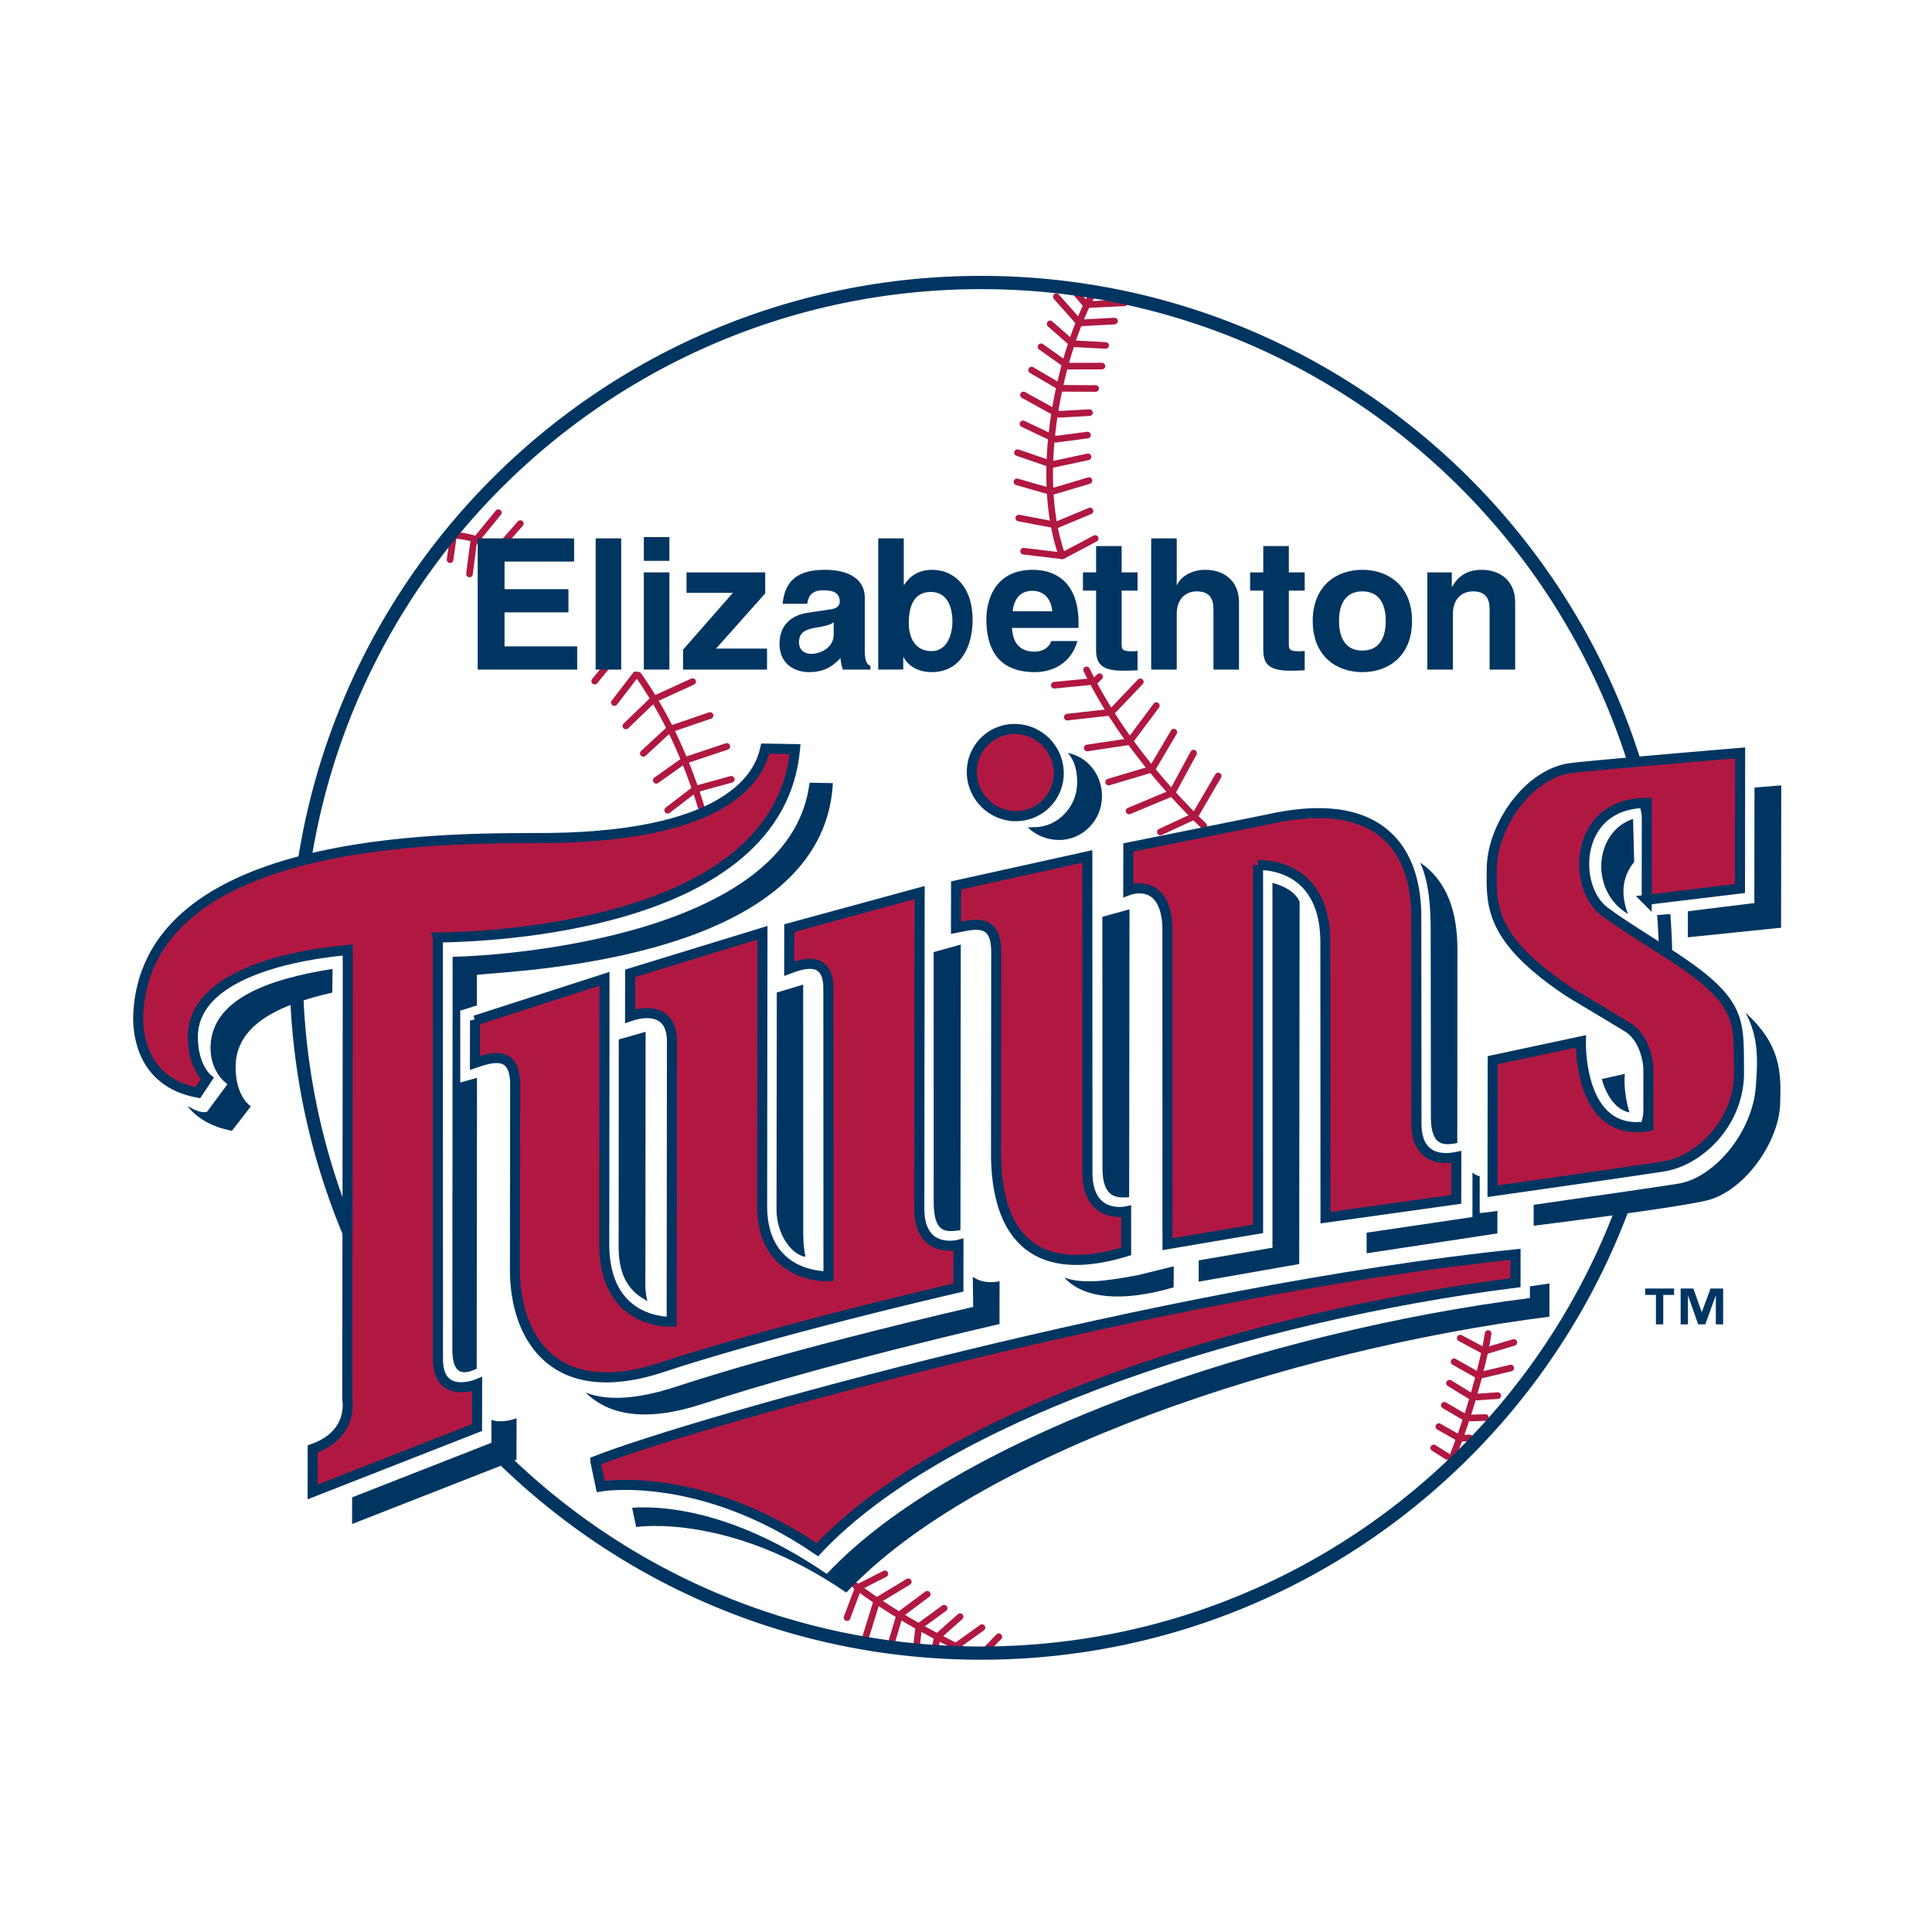
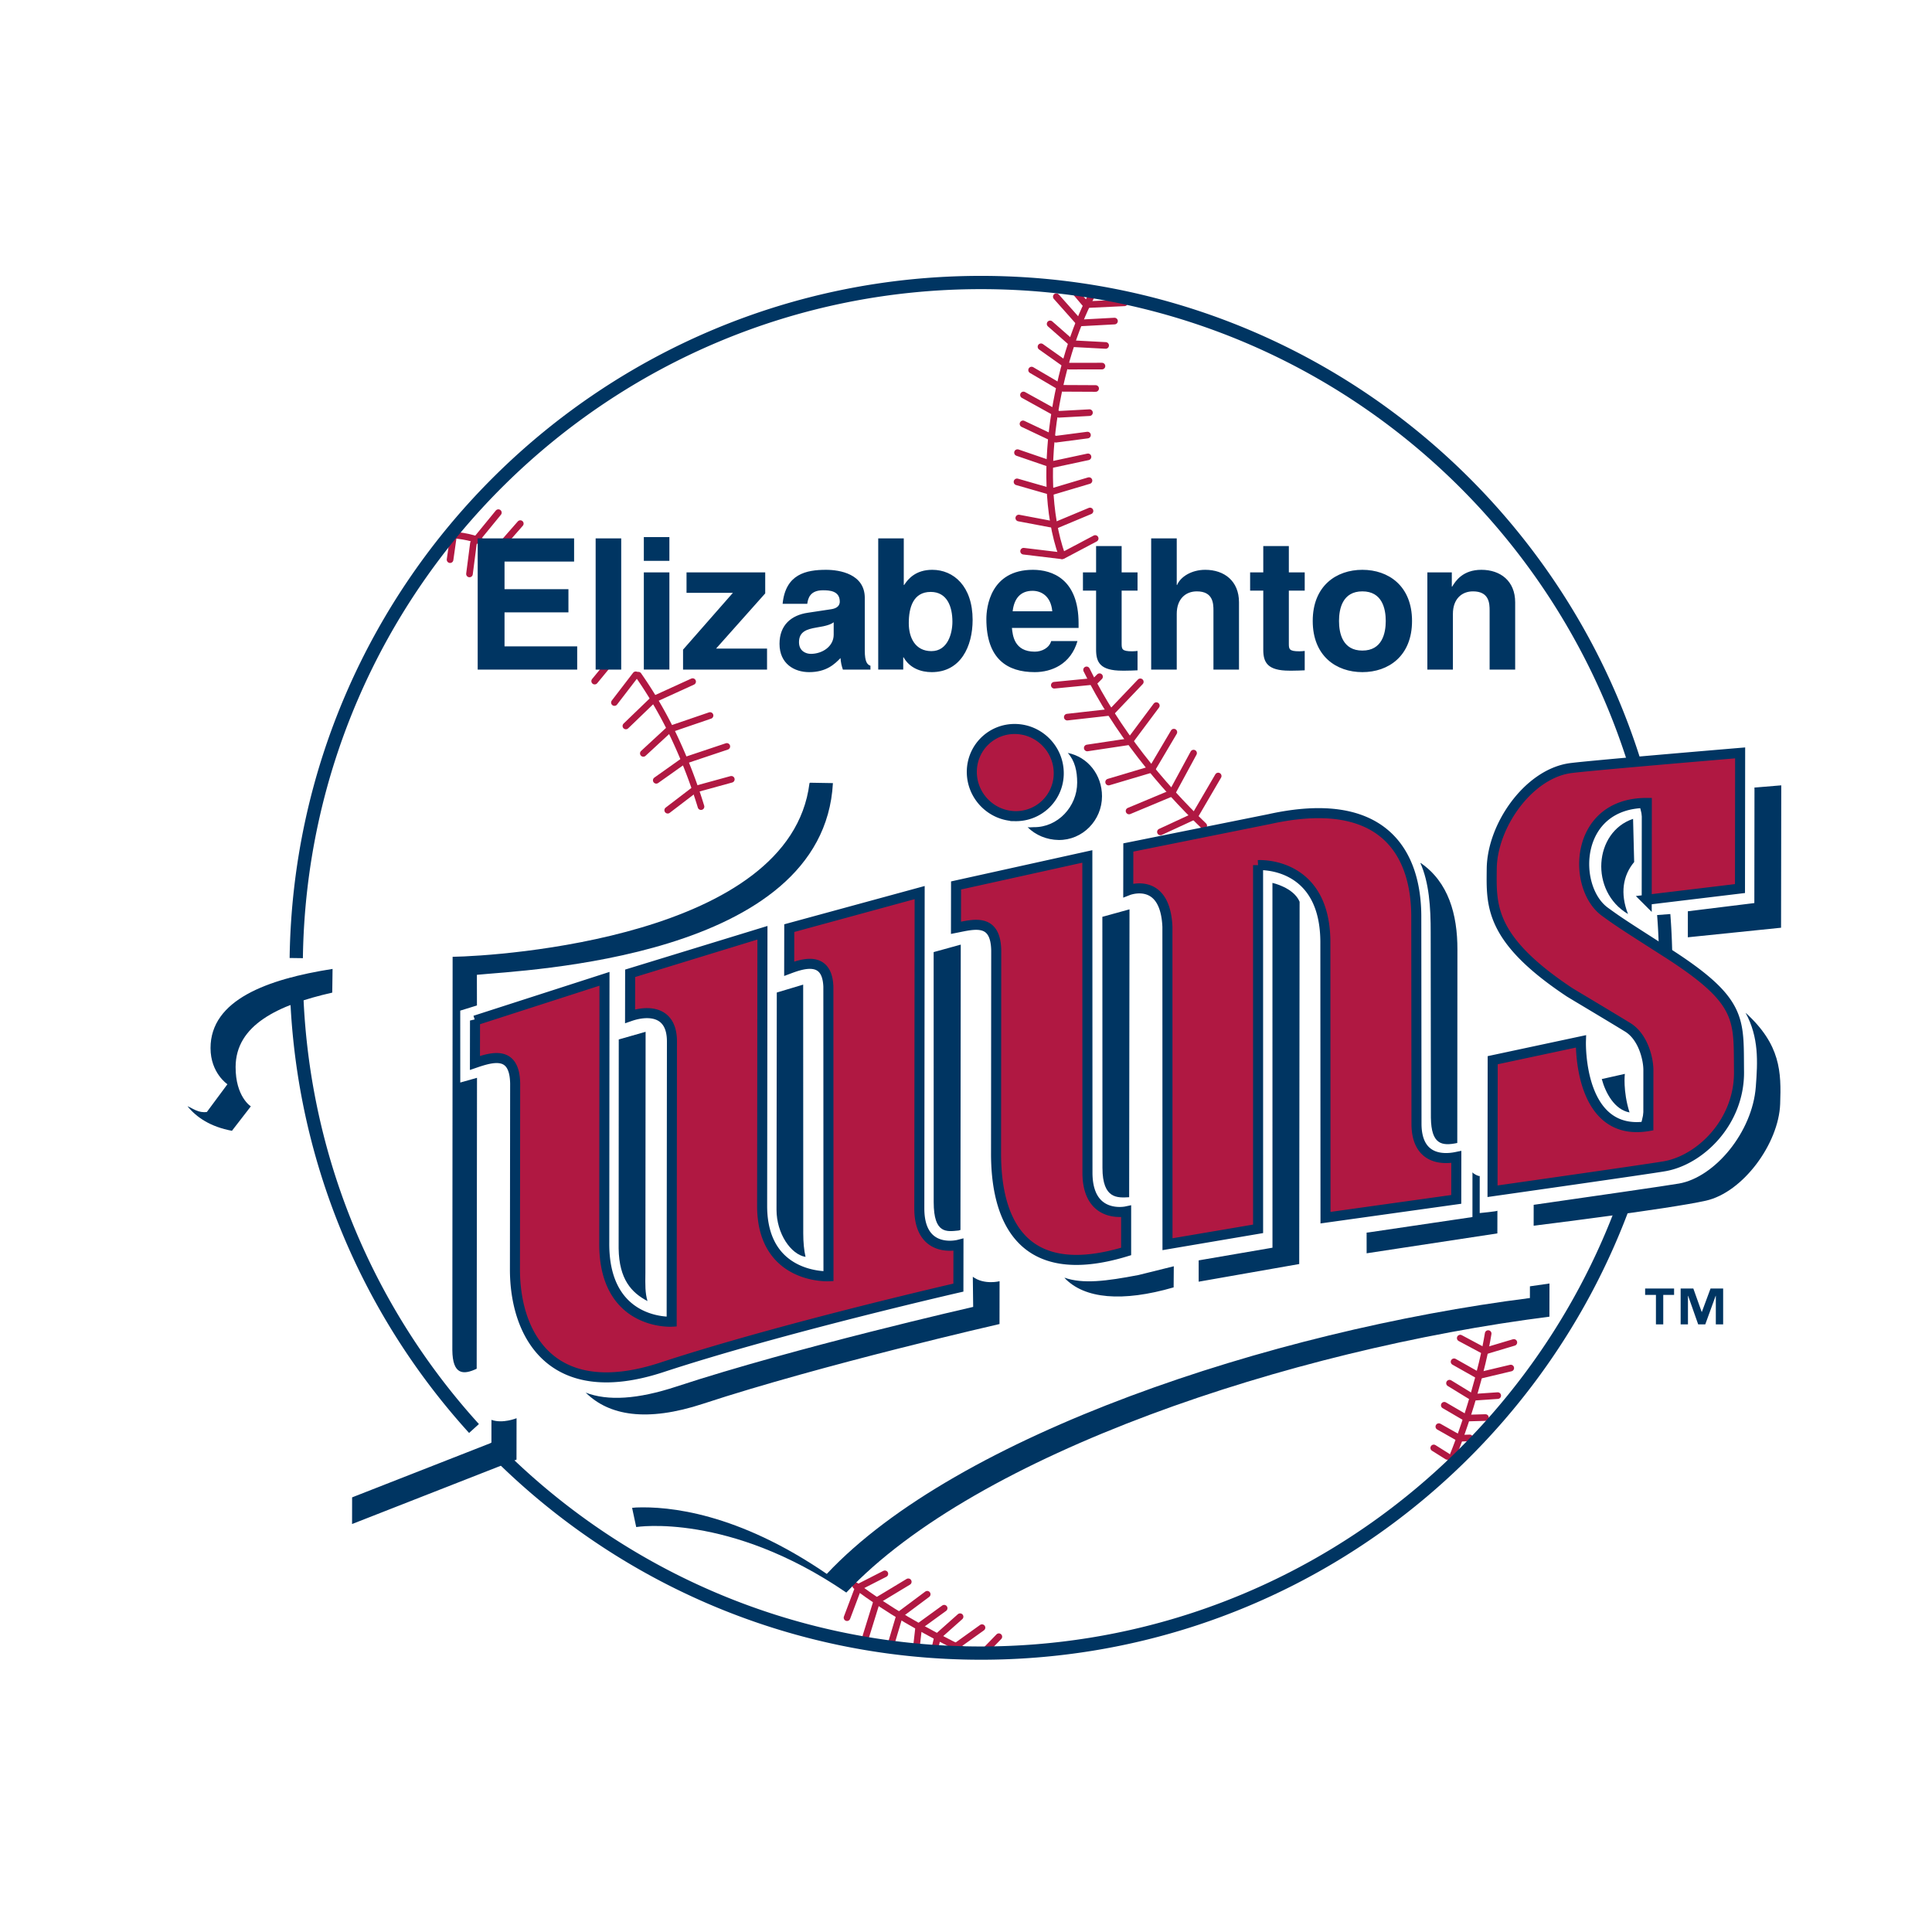
<svg xmlns="http://www.w3.org/2000/svg" width="2500" height="2500" viewBox="0 0 192.756 192.756">
  <path fill-rule="evenodd" clip-rule="evenodd" fill="#fff" d="M0 0h192.756v192.756H0V0z" />
  <path d="M26.768 116.861c-8.335.332-18.062-7.299-18.264-15.316-.314-12.515 11.688-17.681 16.44-18.598 6.193-33.451 35.501-61.007 70.72-61.007 49.428 0 71.793 39.962 71.793 47.197l16.766-1.692.029 26.943-2.791.787s-4.965 3.031-3.131 4.449c1.24.959 5.002 3.955 4.502 10.961-.496 6.93-6.012 13.459-14.865 13.459 0 0 1.25-.168-.418 0-10.754 26.191-34.016 46.773-71.914 46.773-18.346 0-32.395-7.137-45.104-18.465 0 0-.333-.334-.583-.668l-24.38 8.85-.003-18.336c1.917-.084 3.521-1.357 3.521-2.943l.002-16.441c-.777-1.945-1.713-3.931-2.32-5.953z" fill-rule="evenodd" clip-rule="evenodd" fill="#fff" stroke="#fff" stroke-width=".711" stroke-miterlimit="2.613" />
  <path d="M97.865 165.43c37.732 0 68.32-30.611 68.32-68.371 0-37.76-30.588-68.372-68.32-68.372-37.732 0-68.321 30.611-68.321 68.372 0 37.759 30.589 68.371 68.321 68.371z" fill-rule="evenodd" clip-rule="evenodd" fill="#fff" />
  <path fill="none" stroke="#b01842" stroke-width=".661" stroke-linecap="round" stroke-linejoin="bevel" stroke-miterlimit="2.613" d="M121.539 77.423l-2.332 3.99-3.432 1.588" />
  <path d="M45.25 53.384c1.276.098 2.732.435 3.454 1.062" fill="none" stroke="#b01842" stroke-width=".661" stroke-linecap="round" stroke-miterlimit="2.613" />
  <path d="M46.84 57.263l.398-3.083 2.484-3.034m-1.291 6.962l.994-3.034 2.485-2.834m-7.007 3.598l.348-2.454" fill="none" stroke="#b01842" stroke-width=".661" stroke-linecap="round" stroke-linejoin="bevel" stroke-miterlimit="2.613" />
  <path d="M63.69 67.363a42.018 42.018 0 0 1 3.822 6.708 51.576 51.576 0 0 1 2.427 6.406" fill="none" stroke="#b01842" stroke-width=".661" stroke-linecap="round" stroke-miterlimit="2.613" />
  <path d="M61.301 70.093l2.125-2.768m-.982 5.105l2.733-2.635 3.926-1.791m-4.919 7.162l2.583-2.387 4.075-1.393m-5.367 6.465l2.733-1.939 4.307-1.441m-5.897 6.363l2.733-2.089 3.613-.993M59.33 67.955l1.114-1.354" fill="none" stroke="#b01842" stroke-width=".661" stroke-linecap="round" stroke-linejoin="bevel" stroke-miterlimit="2.613" />
  <path d="M85.372 158.211c3.087 2.35 6.724 4.469 11.161 6.615" fill="none" stroke="#b01842" stroke-width=".661" stroke-linecap="round" stroke-linejoin="round" stroke-miterlimit="2.613" />
  <path d="M84.507 161.395l1.143-3.031 2.633-1.344m-1.887 6.216l1.093-3.531 3.13-1.889m-1.688 6.116l.844-2.834 2.733-2.039m-1.093 5.42l.249-2.188 2.535-1.84m-.946 4.078l.298-1.244 2.236-1.988m-.596 3.58l.149-.598 2.634-1.889m.09 2.546l1.592-1.641" fill="none" stroke="#b01842" stroke-width=".661" stroke-linecap="round" stroke-linejoin="bevel" stroke-miterlimit="2.613" />
  <path d="M148.475 133.051c-.559 3.471-2.133 9.002-3.867 13.033" fill="none" stroke="#b01842" stroke-width=".661" stroke-linecap="round" stroke-miterlimit="2.613" />
  <path d="M151.037 133.936l-2.912.869-2.438-1.303m5.042 2.988l-3.201.76-2.455-1.385m4.355 3.375l-2.506.172-2.305-1.412m3.586 3.43l-1.918.053-2.189-1.279m2.537 3.257l-1.033.033-2.047-1.158m.84 2.971l-1.348-.846" fill="none" stroke="#b01842" stroke-width=".661" stroke-linecap="round" stroke-linejoin="bevel" stroke-miterlimit="2.613" />
  <path d="M109.107 29.128c-3.119 5.467-6.156 17.824-3.143 26.315" fill="none" stroke="#b01842" stroke-width=".661" stroke-linecap="round" stroke-miterlimit="2.613" />
  <path d="M111.193 32.033l-3.477.187-2.328-2.62m4.923 4.865l-3.295-.176-2.246-1.974m5.173 4.209l-3.361.004-2.723-1.931m5.452 4.162l-3.287-.016-3.102-1.821m9.266-6.71l-3.834.183-1.406-1.661m1.749 12.435l-3.092.168-3.494-1.933m6.387 4.003l-3.191.417-3.244-1.535m6.486 3.291l-3.574.765-3.459-1.187m7.132 2.792l-3.738 1.113m0 0l-3.443-.988" fill="none" stroke="#b01842" stroke-width=".661" stroke-linecap="round" stroke-linejoin="bevel" stroke-miterlimit="2.613" />
  <path d="M120.096 82.387c-4.184-4.023-8.717-9.465-11.689-15.554" fill="none" stroke="#b01842" stroke-width=".661" stroke-linecap="round" stroke-linejoin="round" stroke-miterlimit="2.613" />
  <path d="M109.701 67.514l-.457.454-4.057.397m10.18 2.035l-2.68 3.592-4.213.633m8.643-1.578l-2.184 3.691-4.326 1.289m-1.857-27.048l-3.377 1.411-3.729-.706m7.622 2.042l-3.277 1.733-3.865-.466m11.644 13.032l-2.883 3.026-4.404.496m12.601 3.59l-2.16 3.987-4.277 1.787" fill="none" stroke="#b01842" stroke-width=".661" stroke-linecap="round" stroke-linejoin="bevel" stroke-miterlimit="2.613" />
  <path d="M35.13 149.41l-.004 2.643 16.405-6.428.006-4.129s-1.374.564-2.492.168l-.014.002-.002 2.281-13.893 5.443-.006.02zM47.559 136.559l.032-29.025-1.669.471-.004-7.174 1.667-.516-.005-2.408v-.65c4.703-.477 34.573-1.598 35.521-19.126l-2.306-.039-.036.074C78.837 93.494 49.883 95.387 45.158 95.46l-.028 39.232c.022 2.488 1.096 2.501 2.429 1.867zM18.721 110.371c.56.242 1.081.684 1.918.572l2.051-2.768s-1.684-1.117-1.685-3.602c-.003-4.82 5.669-6.885 12.175-7.904l-.032 2.365c-5.426 1.229-9.629 3.242-9.641 7.416-.009 2.984 1.519 3.932 1.519 3.932l-1.885 2.438c-2.135-.398-3.522-1.33-4.418-2.432l-.002-.017zM152.641 128.336l-.002 1.168c-25.879 3.283-57.141 13.662-70.15 27.525-8.938-6.121-15.786-6.752-19.024-6.627l-.4.037.41 1.914s9.241-1.488 20.962 6.537c13.009-13.863 44.272-24.242 70.149-27.525l.006-3.311-1.951.282zM97.057 127.326l.037 3.064s-17.748 4.049-29.614 7.949c-3.877 1.275-6.842 1.451-9.057.6l.064.051c2.275 2.213 5.993 2.926 11.661 1.062 11.866-3.902 29.574-7.953 29.574-7.953l.006-4.271s-1.525.396-2.67-.443l-.001-.059zM95.824 122.715l.031-28.471-2.705.747.005 24.949c0 3.219 1.33 2.938 2.476 2.83l.193-.055zM80.133 98.236l.008 24.842c0 .836.075 1.672.228 2.322-1.465-.242-2.894-2.324-2.896-4.703l.027-21.672 2.633-.789z" fill-rule="evenodd" clip-rule="evenodd" fill="#003562" />
  <path d="M64.412 102.943l-.021 24.051c-.013 1.236-.038 1.945.21 2.826l-.013-.02c-1.581-.828-2.824-2.172-2.866-5.24l.011-20.854 2.679-.763zM117.09 126.34c-.1.029-3.404.84-3.502.869-3.215.615-5.545.912-7.381.266l.033.055c1.953 2.039 5.719 2.404 10.854.912l.016-2.113-.02.011zM112.691 90.724l-.035 28.723c-1.139.059-2.66.213-2.664-2.928l-.01-25.048 2.709-.747zM129.662 89.966c-.6-1.423-2.711-1.879-2.711-1.879l.004 36.397-7.363 1.264v2.127l10.031-1.762.039-36.147s-.012 2.274 0 0zM145.393 114.035l.014-19.276c.01-3.554-.912-6.76-3.652-8.652l-.045-.004c.867 1.937 1.037 4.413 1.029 6.945l.021 18.462c.037 2.668 1.076 2.851 2.633 2.525zM149.396 120.854l-.004 2.203-13.043 1.984-.002-2.062.248-.029 10.311-1.525.002-4.465-.004-.002c.117.166.607.418.74.371l-.012.014-.002 3.684s1.771-.17 1.768-.234l-.002.061zM174.156 101.043c1.336 2.465 1.213 4.859 1.021 7.389-.342 4.521-4.084 9.014-7.65 9.648-.994.18-9.379 1.389-14.498 2.123l-.014.004-.002 2.082s13.359-1.643 17.182-2.496c3.711-.83 7.27-5.705 7.412-9.652.114-3.182.061-5.907-3.451-9.098zM162.932 81.698c-3.91 1.311-4.357 7.213-.506 9.494-.803-2.06-.508-3.846.615-5.187l-.109-4.307zM168.398 90.918l-.002 2.596 9.301-.954.02-14.206s-1.072.088-2.68.223l.008.145-.014 11.378-6.633.818zM162.578 110.988c-.676-2.15-.467-3.848-.467-3.848l-2.322.523.016-.021c.373 1.387 1.267 3.067 2.773 3.346zM102.525 82.53c.213.035.389-.006.607-.003 2.395.035 4.338-2.045 4.338-4.447 0-1.137-.225-2.177-.939-2.962 2.014.406 3.416 2.196 3.416 4.324 0 2.401-1.941 4.398-4.336 4.363-1.187-.017-2.3-.488-3.086-1.275z" fill-rule="evenodd" clip-rule="evenodd" fill="#003562" />
  <path d="M29.558 97.553c.247 17.305 6.918 33.055 17.734 44.969m1.517 1.615c12.418 12.824 29.811 20.793 49.062 20.793 29.807 0 55.154-19.102 64.49-45.738m.797-2.421a68.404 68.404 0 0 0 3.035-20.214c0-1.788-.068-3.56-.203-5.313m-.154-1.714c-3.516-34.458-32.602-61.344-67.965-61.344-37.408 0-67.795 30.089-68.313 67.402" fill="none" stroke="#003562" stroke-width="1.323" stroke-miterlimit="2.613" />
-   <path d="M43.685 93.538c4.816-.073 34.027-.976 35.637-18.802l-2.978-.048c-.405 1.771-2.323 8.693-21.586 8.919-7.466.088-39.929-1.006-40.957 17.459-.098 1.75.165 6.875 5.936 7.953l.939-1.41s-1.444-1.197-1.435-4.182c.017-5.543 7.936-7.936 15.448-8.645l.01 1.684-.049 43.166s.696 3.473-3.452 4.922l-.006 4.301 16.405-6.428.006-4.328s-3.917 1.611-3.907-2.518l-.01-41.393v-.65h-.001zM59.396 145.773l.53 2.527s9.902-1.707 21.623 6.318c13.01-13.863 43.777-23.357 69.654-26.641l.004-2.832c-34.963 3.603-81.572 16.638-91.811 20.628z" fill-rule="evenodd" clip-rule="evenodd" fill="#b01842" stroke="#003562" stroke-width="1.002" stroke-miterlimit="2.613" />
  <path d="M47.392 101.82l-.007 4.23c1.806-.619 3.96-1.225 4.012 2.053l-.021 18.512c-.019 6.525 3.625 13.434 14.668 9.803 11.867-3.902 29.575-7.953 29.575-7.953l.006-4.271s-3.905 1.012-3.905-3.635l.034-31.507L78.745 92.6l-.007 4.051c1.353-.506 3.796-1.323 3.908 1.791l.011 28.891s-6.615.316-6.619-7.016l.031-27.257-13.2 4.046-.007 4.283c1.673-.582 4.175-.629 4.177 2.51l-.027 27.967s-6.809.4-6.725-7.91l.022-26.301-12.917 4.165zM164.293 89.774l.01-9.664c-7.283-.02-7.518 8.439-4.172 10.863 1.285.932 1.672 1.197 6.066 4 7.732 4.931 7.244 6.683 7.305 11.929.059 5.018-3.844 8.818-7.41 9.453-1.439.258-17.182 2.496-17.182 2.496l.016-13.074 8.803-1.879s-.305 9.645 6.727 8.453l.004-5.592c.002-1.096-.516-3.318-2.066-4.266-2.414-1.473-5.217-3.135-5.791-3.488-8.059-5.352-7.805-8.698-7.771-12.323.039-4.23 3.572-9.356 7.715-10.025 1.445-.232 17.068-1.54 17.068-1.54l-.016 13.536-9.306 1.121zM112.355 120.863s-3.811.818-3.859-3.793l-.012-31.624-13.098 2.896-.007 4.227c1.808-.356 3.964-.996 4.015 2.279l-.018 20.164c-.02 6.258 2.254 13.115 12.979 9.846v-3.995zM125.518 86.312l.002 36.29-9.039 1.533-.008-31.675c-.225-5.077-3.906-3.635-3.906-3.635l.006-4.272 14.062-2.83c11.287-2.497 14.688 3.275 14.668 9.8l.021 20.687c.053 3.326 2.396 3.545 3.973 3.221l-.006 4.232-13.045 1.824-.014-27.306c.084-8.312-6.714-7.869-6.714-7.869zM101.293 81.427a4.268 4.268 0 0 0 4.338-4.285c0-2.4-1.941-4.376-4.338-4.411-2.393-.035-4.335 1.883-4.335 4.284s1.942 4.377 4.335 4.412z" fill-rule="evenodd" clip-rule="evenodd" fill="#b01842" stroke="#003562" stroke-width="1.002" stroke-miterlimit="2.613" />
  <path fill-rule="evenodd" clip-rule="evenodd" fill="#003562" d="M57.278 56.029h-6.941v2.753h6.376v2.316h-6.376v3.39h7.25v2.316h-9.928v-13.09h9.619v2.315zM61.978 66.804h-2.55v-13.09h2.55v13.09zM66.785 57.105v9.699h-2.55v-9.699h2.55zm0-1.148h-2.55v-2.37h2.55v2.37zM71.445 64.707h5.083v2.097h-8.38v-1.988l4.974-5.669h-4.627v-2.042h7.851v2.097l-4.901 5.505zM86.28 64.908c0 1.148.255 1.404.565 1.513v.383h-2.751c-.146-.456-.183-.602-.237-1.149-.583.602-1.403 1.404-3.133 1.404-1.458 0-2.952-.82-2.952-2.826 0-1.896 1.202-2.862 2.824-3.099l2.295-.346c.4-.055.893-.219.893-.766 0-1.076-1.021-1.13-1.676-1.13-1.275 0-1.494.784-1.566 1.348h-2.46c.292-2.971 2.35-3.39 4.336-3.39 1.366 0 3.862.419 3.862 2.808v5.25zm-3.103-2.826c-.255.201-.674.365-1.73.529-.948.164-1.731.401-1.731 1.458 0 .894.692 1.167 1.185 1.167 1.129 0 2.276-.729 2.276-1.915v-1.239zM90.171 58.363h.037c.401-.62 1.166-1.513 2.805-1.513 2.131 0 4.026 1.641 4.026 4.995 0 2.661-1.202 5.214-4.08 5.214-1.057 0-2.186-.383-2.806-1.477h-.037v1.222h-2.495v-13.09h2.549v4.649h.001zm2.684.693c-1.749 0-2.186 1.568-2.186 3.117 0 1.44.638 2.79 2.259 2.79 1.639 0 2.094-1.787 2.094-2.936.001-1.531-.545-2.971-2.167-2.971zM107.5 63.959c-.676 2.333-2.605 3.1-4.264 3.1-2.732 0-4.826-1.312-4.826-5.305 0-1.167.4-4.904 4.645-4.904 1.912 0 4.555.911 4.555 5.341v.456h-6.65c.074.729.219 2.37 2.277 2.37.711 0 1.439-.365 1.641-1.058h2.622zm-2.514-2.971c-.146-1.568-1.148-2.042-1.969-2.042-1.201 0-1.84.766-1.984 2.042h3.953zM111.906 57.105h1.586v1.823h-1.586v5.269c0 .565.02.784 1.057.784.164 0 .346-.018.529-.037v1.933c-.4.018-.803.036-1.203.036h-.328c-2.203 0-2.604-.839-2.604-2.096v-5.888h-1.312v-1.823h1.312V54.48h2.549v2.625zM123.615 66.804h-2.549v-5.888c0-.711-.037-1.915-1.658-1.915-1.129 0-2.004.766-2.004 2.242v5.561h-2.551v-13.09h2.551v4.649h.035c.33-.802 1.422-1.513 2.807-1.513 1.895 0 3.369 1.111 3.369 3.245v6.709zM128.588 57.105h1.584v1.823h-1.584v5.269c0 .565.018.784 1.055.784.164 0 .348-.018.529-.037v1.933c-.4.018-.801.036-1.201.036h-.33c-2.203 0-2.604-.839-2.604-2.096v-5.888h-1.312v-1.823h1.312V54.48h2.551v2.625zM135.924 67.059c-2.604 0-4.953-1.605-4.953-5.105 0-3.5 2.35-5.104 4.953-5.104 2.605 0 4.955 1.604 4.955 5.104s-2.35 5.105-4.955 5.105zm0-8.058c-1.967 0-2.33 1.713-2.33 2.953 0 1.24.363 2.954 2.33 2.954 1.969 0 2.332-1.714 2.332-2.954 0-1.24-.363-2.953-2.332-2.953zM151.17 66.804h-2.551v-5.888c0-.711-.037-1.915-1.658-1.915-1.129 0-2.004.766-2.004 2.242v5.561h-2.549v-9.699h2.439v1.422h.037c.346-.583 1.074-1.677 2.914-1.677 1.895 0 3.371 1.111 3.371 3.245v6.709h.001zM167.023 129.193h-1.08v2.941h-.73v-2.941h-1.078v-.639h2.889v.639h-.001zm4.895 2.942h-.73v-2.848h-.018l-1.035 2.848h-.707l-1.002-2.848h-.018v2.848h-.73v-3.58h1.266l.834 2.34h.016l.867-2.34h1.258v3.58h-.001z" />
</svg>